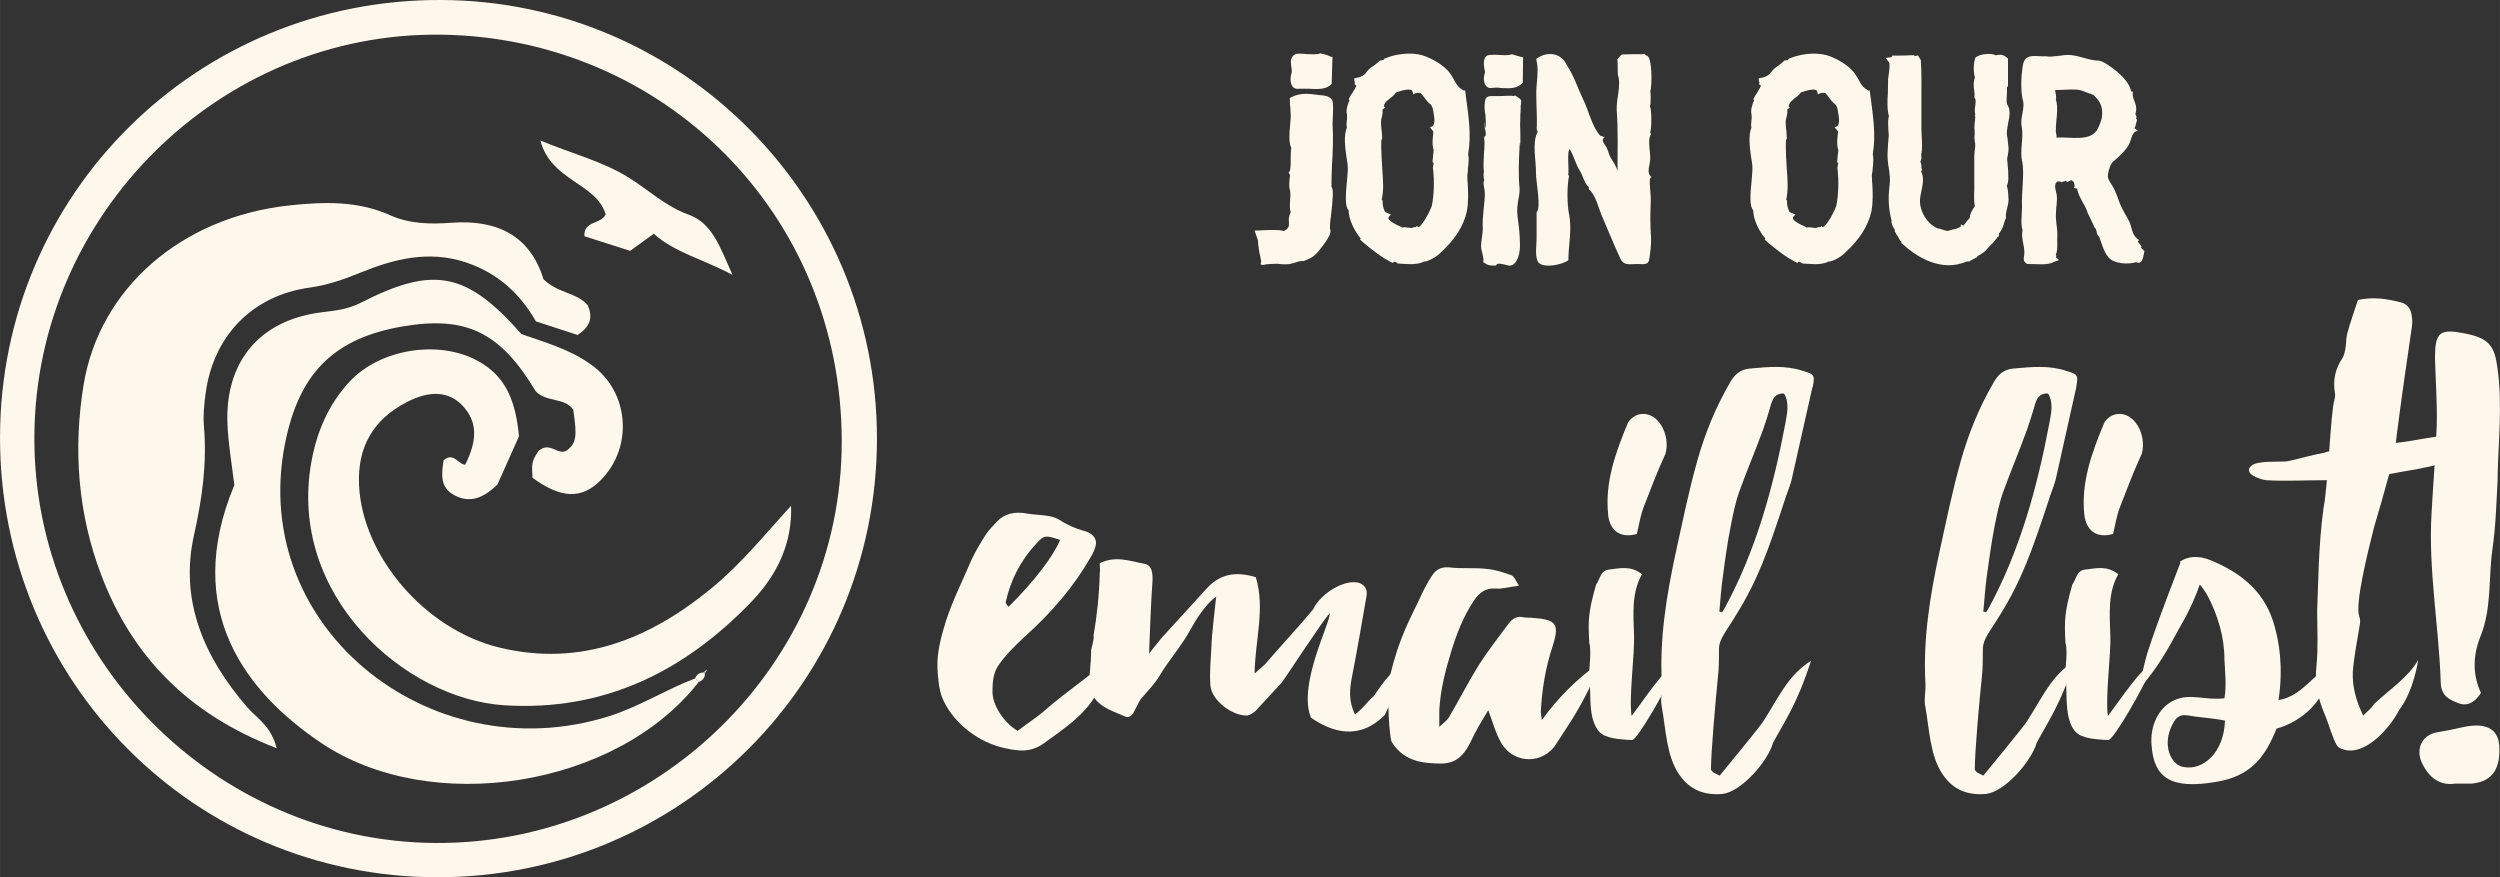
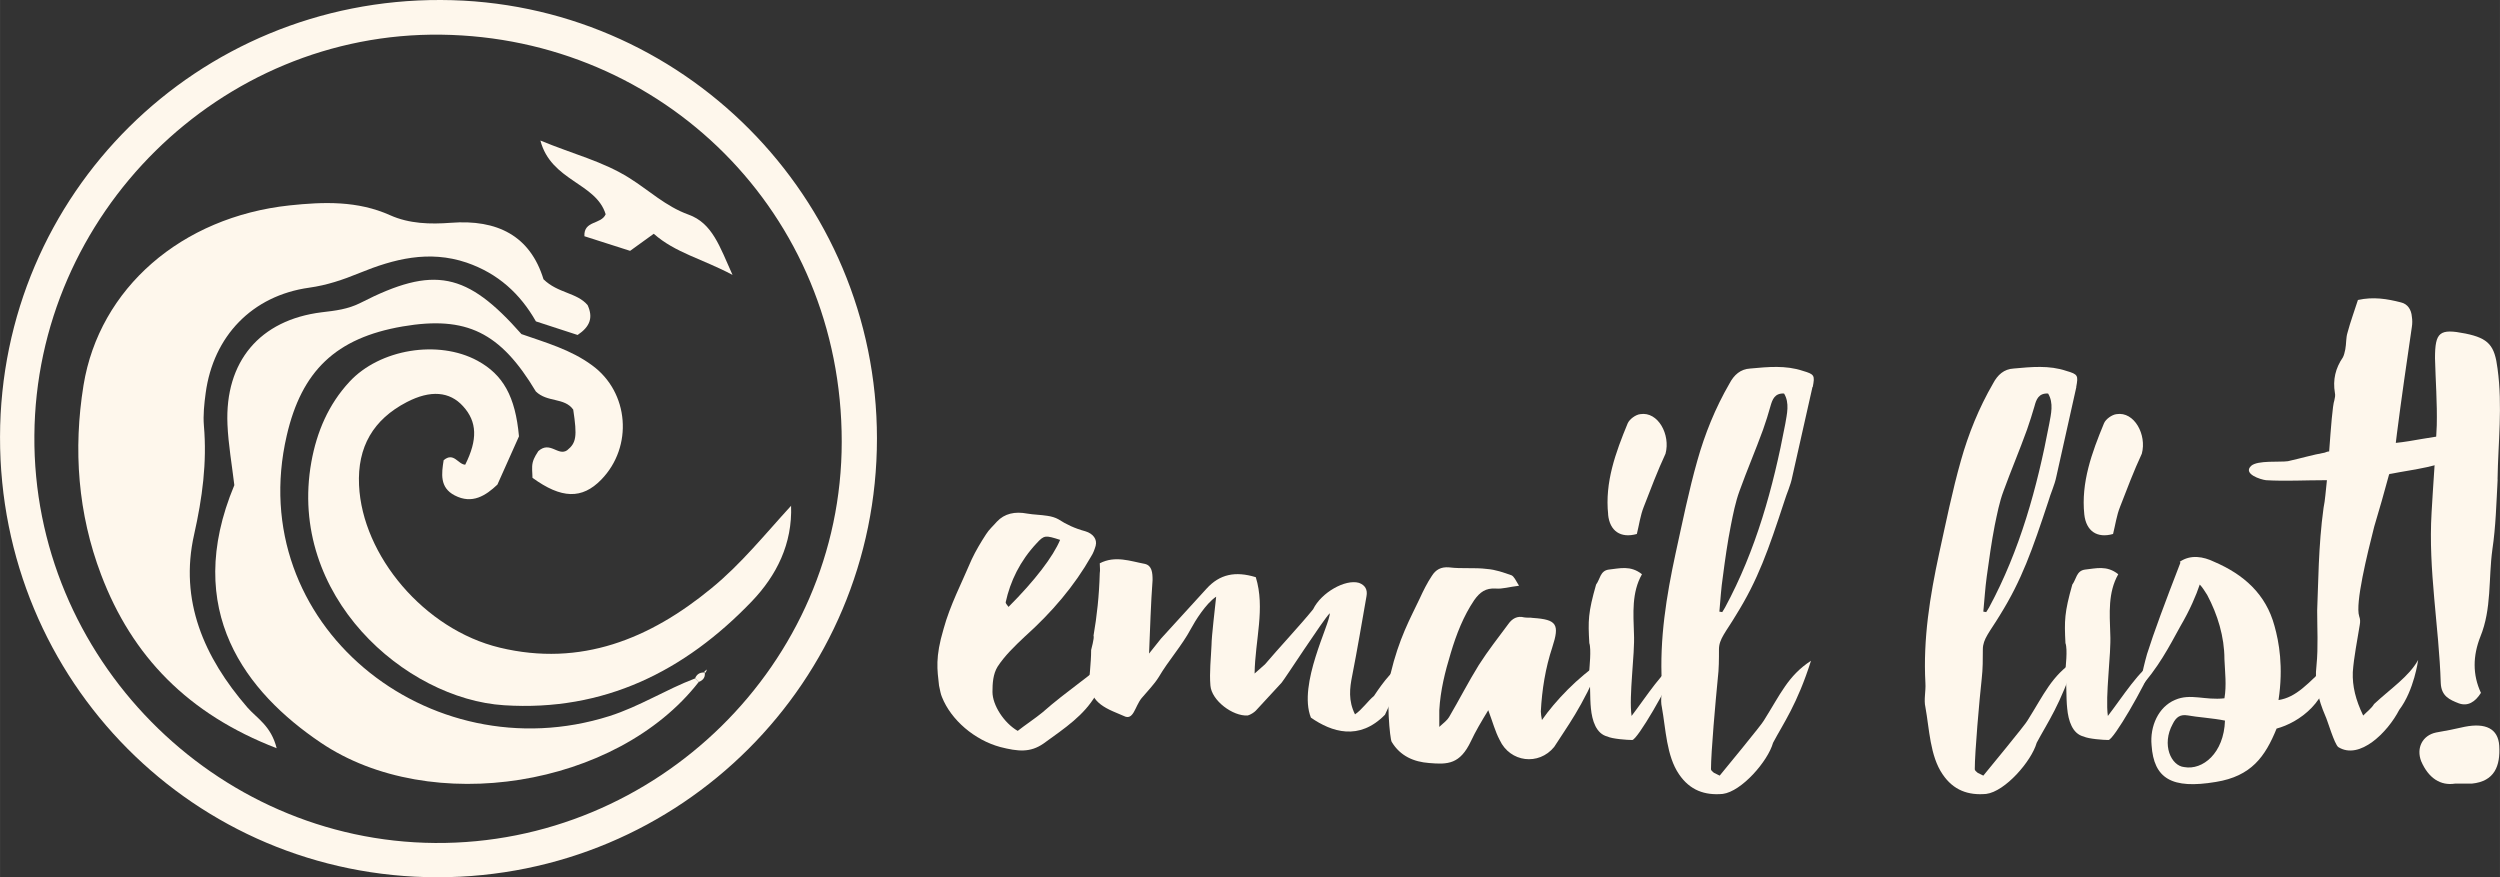
<svg xmlns="http://www.w3.org/2000/svg" width="312.93" height="109.81" viewBox="0 0 312.932 109.813">
  <rect x="0" y="0" width="312.932" height="109.813" fill="#333333" stroke="none" />
  <g fill="#FEF7EC">
    <path d="M0 54.68C.06 24.25 24.66-.12 55.2 0c30.13.1 54.56 24.68 54.57 54.88 0 30.4-24.57 54.95-55.02 54.93C24.33 109.8-.05 85.25 0 54.7zm4.3-.16c-.22 27.7 22.5 50.8 50.16 51 27.7.2 50.9-22.44 50.9-50.22.02-28.65-22.45-50.6-50.12-50.96C27.52 3.97 4.5 26.82 4.3 54.5z" />
    <path d="M34.63 93.66c-11.1-4.28-18.1-11.5-21.98-21.73-2.9-7.65-3.5-15.65-2.2-23.7 1.98-12.16 12.28-21.07 25.8-22.52 4.26-.45 8.5-.6 12.58 1.23 2.4 1.08 5.04 1.14 7.57.95 5.87-.46 9.97 1.65 11.63 7.07 1.8 1.76 4.18 1.65 5.52 3.23.72 1.57.3 2.7-1.25 3.74-1.6-.52-3.34-1.1-5.22-1.7-1.97-3.46-4.73-6-8.68-7.36-4.74-1.6-9.14-.44-13.4 1.3-2.1.86-4.08 1.53-6.3 1.84-7.14 1-12 6.06-12.96 13.2-.18 1.34-.33 2.73-.22 4.08.4 4.62-.2 9.05-1.22 13.6-1.88 8.3 1.25 15.4 6.65 21.65 1.2 1.38 2.98 2.3 3.68 5.13z" />
    <path d="M87.45 85.38c-10.25 13.16-33.54 16.9-47.32 7.57-9.28-6.27-17.37-16.5-10.8-32.22-.3-2.54-.75-5.07-.86-7.6-.34-7.88 4.05-13.08 11.8-14.04 1.7-.2 3.28-.37 4.9-1.2 9.15-4.68 13.26-3.82 20.1 3.93 3.03 1.06 6.17 1.94 8.83 3.9 4.65 3.37 5.18 10.2 1.15 14.33-2.4 2.46-4.97 2.4-8.6-.24 0-.6-.12-1.3.03-1.92.15-.63.57-1.2.7-1.42 1.47-1.32 2.46.66 3.6-.1 1.16-.93 1.28-1.73.77-5.1-1.1-1.54-3.25-.87-4.68-2.27-4.43-7.4-8.67-9.5-16.66-8.14-8.4 1.44-12.66 5.6-14.52 13.66-5.46 23.54 17.74 42.28 40.38 35.12 3.78-1.2 7.08-3.33 10.74-4.72l.45.46z" />
    <path d="M99.02 63.28c.18 4.8-1.82 8.76-4.92 12-8.42 8.77-18.52 13.8-31 13-12.38-.78-27.13-13.7-24.13-30.45.68-3.77 2.14-7.2 4.76-10.03 3.8-4.12 11.14-5.3 16.03-2.65 3.22 1.75 4.75 4.48 5.2 9.47l-2.7 6.04c-1.45 1.37-3.15 2.5-5.35 1.35-1.9-.98-1.64-2.74-1.38-4.4 1.26-1.07 1.8.52 2.7.56 1.57-3.14 1.5-5.38-.27-7.32-1.67-1.85-4.07-2.06-7.04-.52-4.2 2.18-6.2 5.6-5.98 10.4.4 8.8 8.16 18.07 17.62 20.34 10.13 2.44 18.8-1.1 26.5-7.44 3.7-3.02 6.7-6.76 9.98-10.34zM81.82 29.27l-2.95 2.13-5.72-1.83c-.1-2 2.1-1.44 2.66-2.75-1.2-3.95-6.83-4.14-8.17-9.23 4.16 1.73 7.77 2.58 11.15 4.7 2.42 1.52 4.57 3.56 7.38 4.57 3 1.07 3.92 4 5.52 7.55-3.8-2.02-7.18-2.77-9.86-5.15zM88.33 84.2l.16-.4c-.1.08-.2.17-.32.25l.15.14z" />
    <path d="M87 84.92c.24-.6.7-.8 1.32-.73l-.14-.15c.17.67-.12 1.1-.73 1.33l-.45-.46z" />
  </g>
  <g fill="#FEF7EC">
    <path d="M137.16 68.28c-.15.5-.3.94-.58 1.37-2.08 3.66-4.88 6.97-8.33 10.06-1.22 1.15-2.5 2.38-3.38 3.74-.57.93-.64 2.08-.64 3.16 0 1.65 1.43 3.88 3.16 4.88.7-.57 2.3-1.65 3.08-2.3 3.08-2.72 6.53-4.95 8.04-6.53 0 0-.43 2.73-1.36 4.38-1.5 2.52-3.74 4.02-6.54 6.04-1.65 1.14-3.16 1-5.4.43-3.22-.87-6.16-3.38-7.3-6.25-.16-.36-.23-.8-.37-1.44-.22-2-.5-3.5.57-7.1.8-2.95 2.3-5.82 3.52-8.7.5-1.07 1.15-2.15 1.8-3.15.36-.58.93-1.08 1.36-1.58.94-1 2.23-1.3 3.8-1 .8.14 1.66.14 2.52.28.5.07 1 .22 1.37.43 1 .65 2.07 1.15 3.37 1.5 1 .3 1.5 1.02 1.3 1.8zm-4.46-.7c-1.86-.6-2-.6-2.94.42-2.08 2.22-3.3 4.74-3.88 7.4 0 .14.2.35.36.57 3.3-3.3 5.6-6.32 6.46-8.4z" />
    <path d="M175.94 82.8c-.64 3.37-1.58 4.38-2.58 6.67-3.24 3.3-6.68 2.16-9.27.36-1.66-4.16 2.43-11.78 2.36-13.07-.86.86-5.6 8.2-6.03 8.7l-3.23 3.5c-.22.23-.65.5-1 .6-1.88.13-4.54-1.88-4.68-3.75-.14-1.64.07-3.44.14-5.1 0-1 .44-4.66.58-6.02-1.3.86-2.66 3.08-3.16 4.02-1.15 2.15-2.8 3.95-4.02 6.03-.58.94-1.44 1.8-2.16 2.66-.86 1.07-1 2.86-2.23 2.22l-1.36-.58c-2.43-1.07-3.15-2.3-2.86-5.1.07-.86.14-1.72.14-2.58 0-.07.43-1.5.3-1.8.42-2.44.7-4.95.78-7.83.07-.36 0-.7 0-1.22 1.94-1 3.8-.27 5.67.08.86.22.94 1.08.94 2.02-.22 2.94-.3 5.9-.44 9.2l1.5-1.88 5.7-6.25c1.64-1.8 3.58-2.22 6.16-1.43 1.2 3.88-.08 7.83-.15 12.06l1.3-1.15c1.57-1.86 4.52-5.02 6.03-6.9 1-2.07 4.02-3.8 5.74-3.3.8.3 1.08.87.94 1.66-.58 3.3-1.15 6.7-1.8 10-.3 1.5-.5 3.08.36 4.8.86-.57 1.65-1.72 2.37-2.3 1.28-1.93 2.44-3.37 3.94-4.3z" />
    <path d="M200.44 82.87c-2.45 5.8-4.3 8.1-5.9 10.63-1.93 2.37-5.52 1.93-6.82-.87-.57-1.07-.86-2.22-1.43-3.73-.88 1.44-1.6 2.66-2.17 3.88-1.36 2.87-2.87 2.94-5.24 2.73-1.88-.14-3.6-.85-4.68-2.65-.22-.36-.72-5.4-.15-8.48 1.08-4.52 2.45-6.9 3.67-9.48.43-.94.93-1.95 1.5-2.8.5-.8 1.15-1.16 2.16-1.08 1.58.2 3.16 0 4.74.2 1.08.08 2.08.44 3.1.8.28.15.5.58.92 1.3-1.22.14-2.08.43-2.94.35-1.22-.07-1.94.43-2.66 1.44-1.36 2.02-2.23 4.25-2.94 6.62-.72 2.37-1.3 4.67-1.44 7.18v2.08c.64-.57 1-.86 1.22-1.22 1.3-2.22 2.44-4.45 3.73-6.53 1.15-1.8 2.45-3.45 3.67-5.1.5-.72 1.15-1.08 2-.86.37.07.73 0 1.1.07 3 .2 3.36.8 2.43 3.66-.86 2.6-1.3 5.32-1.44 8.05 0 .28.06.64.14 1.07 1.65-2.37 4.52-5.4 7.4-7.25z" />
    <path d="M210.06 82.87c-1.36 3.3-5.1 9.7-5.74 9.76-.65 0-2.52-.14-3.1-.43-1.43-.35-1.93-2-2.08-3.52-.14-1.3-.07-3.52-.2-4.8 0-.22.27-2.6 0-3.38-.16-2.8-.16-3.8.85-7.33.5-.65.5-1.72 1.57-1.87 1.36-.14 2.73-.57 4.17.58-1.3 2.3-1.08 4.88-1 7.47.13 2.5-.66 7.76-.3 10.27 1.87-2.44 4.02-5.9 5.82-6.75zM201.3 64.4c-.43-4.02.93-7.75 2.44-11.4.22-.52 1-1.1 1.58-1.16 2.23-.36 3.8 2.58 3.16 4.95-1 2.15-1.87 4.45-2.73 6.67-.43 1.08-.57 2.23-.86 3.38-2.02.57-3.4-.36-3.6-2.44z" />
    <path d="M226.87 48.46l-2.52 11.2c-.2 1.08-.7 2.1-1 3.1-2 6.1-3.3 9.83-6.04 14.22-1.28 2.15-2.14 3-2.14 4.3 0 1.23 0 2.45-.15 3.67-.27 2.73-.85 9.2-.85 11.35 0 .14.22.3.36.43l.73.36c.3-.37 5.4-6.55 5.53-6.9 2.08-3.3 3.02-5.6 5.9-7.48-1.73 5.46-3.46 7.83-4.75 10.27-.64 2.3-3.94 6.1-6.3 6.4-2.24.2-4.1-.44-5.47-2.46-1.58-2.3-1.65-5.67-2.15-8.4-.22-.93.07-2 0-3.02-.3-5.53.57-10.9 1.72-16.23.86-3.9 1.65-7.84 2.73-11.64.93-3.3 2.23-6.54 4.02-9.63.57-1.08 1.37-1.8 2.6-1.87 2.2-.2 4.44-.43 6.6.3 1.43.42 1.5.56 1.22 2zm-3.52.8c-1.22-.08-1.5.78-1.73 1.57-.28 1-.57 1.94-.93 2.95-.94 2.58-2.02 5.1-2.95 7.68-.5 1.37-.8 2.87-1.08 4.3-.43 2.17-.72 4.25-1 6.4-.22 1.44-.3 2.88-.44 4.4.14 0 .22.06.36.06l.35-.58c3.88-7.18 6.03-15 7.54-22.98.2-1.22.57-2.6-.15-3.8zM259.9 48.46l-2.5 11.2c-.22 1.08-.72 2.1-1 3.1-2.02 6.1-3.32 9.83-6.05 14.22-1.3 2.15-2.15 3-2.15 4.3 0 1.23 0 2.45-.14 3.67-.3 2.73-.87 9.2-.87 11.35 0 .14.2.3.35.43l.72.36c.3-.37 5.4-6.55 5.53-6.9 2.08-3.3 3.02-5.6 5.9-7.48-1.73 5.46-3.46 7.83-4.75 10.27-.65 2.3-3.95 6.1-6.32 6.4-2.23.2-4.1-.44-5.46-2.46-1.58-2.3-1.65-5.67-2.15-8.4-.22-.93.07-2 0-3.02-.3-5.53.57-10.9 1.72-16.23.86-3.9 1.65-7.84 2.73-11.64.93-3.3 2.23-6.54 4.02-9.63.57-1.08 1.36-1.8 2.58-1.87 2.22-.2 4.45-.43 6.6.3 1.44.42 1.5.56 1.23 2zm-3.5.8c-1.23-.08-1.52.78-1.73 1.57-.3 1-.58 1.94-.94 2.95-.93 2.58-2 5.1-2.94 7.68-.52 1.37-.8 2.87-1.1 4.3-.42 2.17-.7 4.25-1 6.4-.2 1.44-.28 2.88-.43 4.4.15 0 .22.06.36.06l.36-.58c3.87-7.18 6.02-15 7.53-22.98.22-1.22.58-2.6-.14-3.8z" />
    <path d="M269.68 82.87c-1.37 3.3-5.1 9.7-5.75 9.76-.65 0-2.5-.14-3.1-.43-1.43-.35-1.93-2-2.07-3.52-.15-1.3-.07-3.52-.22-4.8 0-.22.3-2.6 0-3.38-.14-2.8-.14-3.8.86-7.33.5-.65.5-1.72 1.58-1.87 1.37-.14 2.73-.57 4.17.58-1.3 2.3-1.08 4.88-1 7.47.14 2.5-.65 7.76-.3 10.27 1.88-2.44 4.03-5.9 5.83-6.75zM260.9 64.4c-.42-4.02.95-7.75 2.46-11.4.2-.52 1-1.1 1.58-1.16 2.22-.36 3.8 2.58 3.16 4.95-1 2.15-1.87 4.45-2.73 6.67-.43 1.08-.58 2.23-.87 3.38-2 .57-3.37-.36-3.6-2.44z" />
    <path d="M291.65 82.87c0 4.95-3.95 7.6-6.68 8.33-1.43 3.52-3.16 5.96-7.6 6.68-5.54.93-7.77-.43-8.05-4.6-.22-2.37.86-4.8 2.94-5.67 1.94-.85 3.73.08 6.18-.2.28-1.6.07-3.3 0-4.9 0-2.8-.86-5.6-2.16-8.04-.28-.43-.57-.93-.93-1.3-.43 1.3-1.22 3.17-2.44 5.25-1.36 2.46-2.72 5.18-5.38 8.06.43-.94.57-2.3 1.22-4.6.86-2.73 2.23-6.4 4.17-11.42 0-.07 0-.07-.07-.14 1.37-.94 2.95-.65 4.3 0 3.68 1.58 6.48 4.02 7.56 8.04.56 2 1.13 5.1.5 9.27 2.22-.35 3.65-2 6.45-4.73zM278.5 90.2c-1.43-.3-3.58-.44-4.66-.65-.93-.15-1.44.2-1.87 1.07-1.43 2.6-.2 5.25 1.44 5.4 2.3.42 4.97-1.73 5.1-5.83z" />
    <path d="M308.1 56.94c-2.58 1.5-5.96 1.8-8.83 2.37-.07 0-.15 0-.22.08-.57 2.15-1.22 4.38-1.86 6.53-.88 3.46-2.4 9.64-1.88 11.22.14.36.14.72.07 1.08-.3 1.93-.73 3.95-.87 5.9-.07 1.78.36 3.5 1.3 5.45.57-.58 1.07-.94 1.36-1.44 2.07-1.93 4.37-3.44 5.52-5.52 0 0-.5 3.8-2.37 6.25-1.44 2.8-4.96 6.32-7.62 4.66-.5-.36-1.36-3.38-1.65-3.96-.86-2-1.36-4.02-1.08-6.32.22-2.22.08-4.6.08-6.82.14-3.1.14-8.12.8-12.86.2-.93.27-2.15.42-3.45h-.3c-2.43 0-4.95.14-7.32 0-.7-.08-2.94-.8-1.86-1.8.8-.72 3.6-.43 4.6-.58 1.57-.35 3.08-.8 4.6-1.07.2-.07.35-.15.56-.15.22-3 .43-5.8.65-6.4.07-.28.14-.64.07-.92-.28-1.66.07-3.1 1-4.46.15-.28.22-.64.3-1 .14-.72.07-1.44.28-2.1.36-1.35.86-2.7 1.3-4.08 1.94-.43 3.66-.14 5.38.3.86.2 1.3.92 1.37 1.78.07.43.07.87 0 1.3-.65 4.45-1.3 8.9-1.87 13.36l-.14 1.15c2.22-.22 4.38-.8 6.6-.94 0-1.37 1.8-.3 2.3.14 1.3 1 .36 1.65-.72 2.3z" />
    <path d="M312.84 93.35c.15 2.52-.57 4.46-3.44 4.74h-2.1c-1.78.28-3.3-.65-4.23-2.8-.64-1.66.15-3.24 1.87-3.6 1.15-.2 2.37-.43 3.6-.72 2.58-.5 4.16.22 4.3 2.37zm-.2-33.32c-.16 2.94-.23 5.88-.66 8.76-.5 3.65-.07 7.4-1.5 10.9-.94 2.38-1 4.75.07 7.04-.72 1.15-1.66 1.73-2.8 1.3-1.08-.43-2.16-.86-2.23-2.52-.22-7.1-1.58-14.15-1.15-21.33.2-3.6.5-7.26.65-10.93.07-2.8-.15-5.6-.22-8.4 0-3.3.57-3.74 3.8-3.1 2.95.6 3.67 1.52 4.03 4.4.64 4.66.07 9.26 0 13.85z" />
  </g>
  <g fill="#FEF7EC">
-     <path d="M166.8 15.5c.1 1.76.04 3.48-.07 5.17-.04.9-.07 1.8-.07 2.7.28.35.2 1.4-.07 3.76-.1.6-.12 1.2-.12 1.44v.07c.18.3.14.9-1.37 2.73-.53.68-1 .97-1.9 1.3l-.1.03-.07-.04c-.25 0-.76.15-1.08.26-.18.03-.32.1-.4.1-.35.08-.86.08-1.25.04-.22-.04-.4-.04-.65-.04-.3 0-1.26.04-1.54.15l-.32-.07.08-.44c-.5-2.1-.36-2.55-.43-2.62l-.4-1.18h.36c.24 0 .5-.04.7-.04.26-.03 1.23-.03 1.48-.03.47 0 .8.02 1.1.13.66-.3.66-.58.66-1.08-.04-.36-.04-.75.22-1.26-.15-.5-.1-.98-.08-1.5.04-.44.08-.88-.03-1.34-.15-.54-.04-1.22.03-1.8l-.18-.36.1-.1c.16-.2.16-.98.16-1.5 0-.6 0-1.1.07-1.45-.33-.76-.25-1.8-.15-2.77.04-.54.1-1.04.08-1.43 0-.3-.04-.5-.04-.72-.04-.36-.07-.76-.07-1.2v-.13l.1-.07c.54-.3 1.2-.47 1.95-.47.35 0 .75.04 1.14.1.1 0 .22 0 .36.05.65.04 1.58.1 1.8.76.1.57.07 1.18.04 1.83 0 .3-.04.67-.04 1zm-5.1-6.54c0-.1 0-.25-.03-.36-.08-.54-.18-1.1.1-1.5.15-.22.36-.33.6-.37.37-.03.8 0 1.2.04.3 0 .57.03.83.03.35 0 .6-.03.8-.1l.06-.04.07.04c.43.07.83.2 1.26.4l.2.03-.1 3.34-.04.07c-.54.54-1.26.6-1.87.6-.3 0-.58 0-.9-.03-.44 0-.87-.02-1.26 0-.4.05-.7-.06-.87-.34-.28-.44-.25-1.15-.07-1.66v-.14zM183.75 21.3c-.07.4-.1.8-.07.98 0 .22 0 .43.04.7.07 1.1.1 2.3-.1 3.43-.4 1.88-1.52 3.6-3.28 5.2-.3.38-1.5 1.14-2.12 1.14-.54.28-1.22.32-1.65.32-.3 0-.57-.04-.86-.04-.17 0-.35-.03-.5-.03h-.2l-.37-.23h-.14l-.16.14-.14-.06c-1.4-.72-2.4-1.54-3.56-2.5l-.4-.37.08-.14c-.68-.76-1.54-2.4-1.5-3.5-.48-.45-.4-1.93-.2-3.9.05-.65.12-1.26.08-1.5 0-.37-.07-.73-.14-1.16-.18-1.26-.4-2.8.04-3.84-.1-.3-.04-.6 0-.94.03-.26.03-.47 0-.7-.15-.42.1-1.32.32-1.75l-.1-.14.06-.1c.1-.22.25-.47.43-.72.2-.32.37-.6.48-.86-.07-.07-.14-.15-.25-.18l.07-.25-.07-.12-.04-.32.1-.08c.76-.1 1.2-.35 1.5-.82.23-.32.55-.54.84-.72.18-.14.4-.3.57-.47l.2-.18.46-.08.14-.2h.07c.97-.4 2-.6 3.02-.6.78 0 1.5.12 2.1.37.5.2 2.24.96 3.06 2.18.15.18.25.43.4.65.25.47.5.93.93 1.22l.35.22v.03l.15-.1.14 1.1c.3 2.16.65 4.64.25 6.83v.18c.1.3.06.9-.05 1.9zm-6.78 7.13h.25l.14-.15.15.15c.47 0 1.62-2.23 1.73-2.73.25-1.26.32-3 .14-4.53v-.04l-.03-.2h.03c0-.2.04-.33.08-.48l-.15-.18v-.1c.04-.22.07-.44.07-.65.04-.25.04-.5.08-.72-.25-.72-.1-1.62-.04-2.33l-.42-.54.25-.1c.5-.23.25-1.38.14-2-.03-.13-.07-.24-.07-.34l-.18-.37c-.25-.15-.54-.47-.82-.87-.15-.2-.33-.43-.47-.57l-.04-.05h-.37v-.03l-.32.1-.24.1-.04-.24c-.03-.18-.1-.35-.54-.35-.46 0-1.07.2-1.5.35l-.08.04c-.18.3-.46.5-.7.68-.3.25-.6.47-.73.76 0 .1-.04.18-.07.25l.14.2-.32.24c.07.3 0 .64-.07.93-.08.22-.1.47-.1.65 0 .32.02.65.06.93.05.36.08.72.08 1.08v.07l-.07.07c-.1.22-.03 1.94.05 3.06l.03.64c.1 1.26.22 2.6-.07 3.85l.12.1v.26c0 .35.1.75.32 1.18l.72.3-.22.24c-.1.1-.1.18-.1.25.1.36 1 .8 1.47 1 .12.04.2.1.26.15.07-.04.18-.04.25-.04.15 0 .3 0 .44.04.25.04.5.07.65 0l.17-.07zM190.36 13.45c-.04.57-.07 1.18-.07 1.87-.05.86 0-.22 0 .6.02.62.02 1.23.02 1.84 0 1.08-.03-.54-.1.54-.08 1.76-.18 3.52 0 5.28v.14c0 .5-.08.97-.18 1.4-.08.58-.15 1.12-.1 1.62.02.32.06.65.1.93.1.7.18 1.4.2 2.05.05 1.04.12 2.4-.63 3.23-.17.18-.4.3-.64.3-.25 0-.47-.12-.72-.15-.4-.1-.72-.15-.9 0l-.07.14H186.84c-.3 0-.65-.04-.97-.3l-.22-.13.04-.13c.03-.22-.05-.54-.12-.9-.07-.32-.18-.6-.18-.94 0-.46.1-.97.15-1.47.03-.25.07-.5.07-.75-.07-.75.03-1.6.1-2.43.1-1 .26-1.94.04-2.8v-.04c-.07-.4-.07-.54.04-.8-.1-.3-.1-.6-.07-.9l.03-.1c-.1-.72-.03-1.5 0-2.3.04-.46.07-.9.07-1.3 0-1.14-.03.48-.03-.6v-.14l.03-.05-.03-.04.14-.1c.1-.14.04-.64-.07-.96-.04-.25-.07-.5-.07-.65.03-.48.07 1.03.14.56l.04-.25c.03-.45 0-.88-.04-1.35-.1-.54-.14-1.04-.07-1.58.1-.9.57-.76 1.76-.76.65 0 1.5-.1 1.9 0l.1-.1.16.1c.67.48.67.4.6 1.02-.04.14-.04.3-.04.43zm-4.5-4.53c-.02-.1-.02-.25-.06-.36-.07-.46-.14-1.04.14-1.4.1-.18.33-.28.58-.28.32-.04.72-.04 1.15 0l.72.03c.34 0 .6-.02.74-.1h.19c.32.1.72.22 1.15.33l.18.03-.04 3.2-.06.04c-.5.53-1.22.64-1.8.64-.25 0-.53-.03-.82-.03-.43-.07-.83-.07-1.22 0-.32.04-.6-.1-.76-.35-.28-.43-.25-1.12-.07-1.58v-.15zM206.6 12.98c-.04.1-.04.18-.08.3.25.46.22 2.72.04 3.33.03.04.07.08.1.15l-.1.25c-.32.65.07 2.23 0 3.02-.04.54-.4 1.47-.04 1.9.04.07.1.15.18.22-.07.1-.1.18-.18.25-.07.96.18 2.04.1 3.08-.06 1.44-.06 2.87.05 4.24.03.82-.1 2.04-.25 2.83-.15.72-.97.47-1.58.5-1.08.04-1.73.2-2.16-1-.68-1.47-1.5-3.48-2.2-5.1-.42-1-.74-2.55-1.6-3.27v-.25c-.58-.5-.72-1.4-1.12-2.05-.54-.82-.75-1.86-1.26-2.7-.4.15-.07 2.6-.2 3.2.02.04.06.12.1.15-.26 1.22-.26 3.52 0 4.78.4 1.9-.08 3.85-.08 5.76-.75.6-3.4 1.1-3.84.14-.36-.83-.14-1.98-.14-2.87v-3.27c.6-.47-.08-3.92-.08-4.85.04-1.64-.54-3.76.22-5.24-.1-.1-.14-.35-.14-.5.03-.03.03-.1.03-.14.04-1.26-.07-2.7-.07-4-.04-1.35.36-2.86.04-4.2 0-.06-.04-.17-.04-.28 1.36-.97 3.1-.8 3.84.83.8 1.15 1.37 2.87 2 4.2.73 1.44 1.13 3.48 2.17 4.6.2 0 .37.14.55.2-.5.3-.07.77.1 1.05.33.44.36 1 .65 1.5.32.55.76 1.1.86 1.74 0-2.6.08-5.14-.1-7.7-.08-1.4.6-3.08.14-4.44-.04-.5 0-1.12-.04-1.7l-.03-.2c.18-.22.36-.44.57-.62.94-.04 1.9-.04 2.88-.04.07.08.1.15.18.18.75-.1.75 3.78.5 4.46.1.47.03 1.08.03 1.58zM234.4 21.3c-.08.4-.12.8-.08.98 0 .22 0 .43.04.7.07 1.1.1 2.3-.1 3.43-.4 1.88-1.52 3.6-3.28 5.2-.3.38-1.5 1.14-2.12 1.14-.54.28-1.22.32-1.65.32-.28 0-.57-.04-.85-.04-.18 0-.36-.03-.5-.03h-.22l-.36-.23h-.15l-.14.14-.14-.06c-1.4-.72-2.4-1.54-3.56-2.5l-.4-.37.08-.14c-.7-.76-1.55-2.4-1.5-3.5-.48-.45-.4-1.93-.2-3.9.04-.65.12-1.26.08-1.5 0-.37-.07-.73-.14-1.16-.18-1.26-.4-2.8.03-3.84-.1-.3-.03-.6 0-.94.04-.26.04-.47 0-.7-.14-.42.1-1.32.33-1.75l-.1-.14.06-.1c.1-.22.25-.47.43-.72.18-.32.36-.6.47-.86-.07-.07-.15-.15-.25-.18l.07-.25-.07-.12-.04-.32.1-.08c.76-.1 1.2-.35 1.52-.82.2-.32.54-.54.82-.72.18-.14.4-.3.58-.47l.18-.18.46-.08.14-.2h.07c.98-.4 2.02-.6 3.03-.6.8 0 1.5.12 2.12.37.5.2 2.22.96 3.05 2.18.14.18.25.43.4.65.25.47.5.93.93 1.22l.36.22v.03l.13-.1.15 1.1c.28 2.16.64 4.64.25 6.83v.18c.1.3.07.9-.04 1.9zm-6.8 7.13h.26l.14-.15.14.15c.47 0 1.62-2.23 1.73-2.73.25-1.26.32-3 .14-4.53v-.04l-.02-.2h.03c0-.2.05-.33.08-.48l-.14-.18v-.1c.04-.22.07-.44.07-.65.05-.25.05-.5.08-.72-.25-.72-.1-1.62-.03-2.33l-.43-.54.25-.1c.5-.23.25-1.38.14-2-.02-.13-.06-.24-.06-.34l-.18-.37c-.25-.15-.54-.47-.83-.87-.14-.2-.32-.43-.46-.57l-.04-.05h-.36v-.03l-.32.1-.25.1-.04-.24c-.03-.18-.1-.35-.54-.35-.46 0-1.07.2-1.5.35l-.08.04c-.18.3-.46.5-.72.68-.28.25-.57.47-.7.76 0 .1-.05.18-.08.25l.14.2-.32.24c.07.3 0 .64-.08.93-.07.22-.1.47-.1.65 0 .32.03.65.07.93.03.36.07.72.07 1.08v.07l-.07.07c-.1.22-.04 1.94.03 3.06 0 .2.04.43.04.64.1 1.26.2 2.6-.07 3.85l.1.1v.26c0 .35.1.75.33 1.18l.72.3-.22.24c-.1.1-.1.18-.1.25.1.36 1 .8 1.47 1 .1.04.18.1.25.15.07-.04.18-.04.25-.04.14 0 .3 0 .43.04.25.04.5.07.65 0l.17-.07zM251.2 16.82l.07.36.15 1.37c0 .3-.04.6-.1.9-.05.2-.08.4-.08.54l.03.24c.18 1.72.18 2.62-.07 3 .18.55.18 1.16.22 1.74 0 .4-.1.75-.18 1.1-.1.4-.18.77-.15 1.05l.03.1-.04.08c-.08.2-.15.37-.22.62-.1.43-.3.9-.65 1.33v.33l-.18.07c-.04.1-.1.2-.18.3l-.04.02c-.18.3-.43.5-.6.68s-.37.36-.47.5c-.18.26-.47.47-.83.7-.14.06-.36.2-.4.24l-.07.13-.1.04-.76.4-.04.07h-.35c-.7.3-1.47.47-2.26.47-1.9 0-4.02-1-5.82-2.7l-.1-.06v-.18c-.18-.14-.26-.32-.33-.43 0-.04-.04-.07-.04-.1l-.25-.4-.25-.44.08-.08c-.18-.25-.36-.54-.43-.9l-.04-.18.04-.07c-.4-1.5-.47-2.87-.26-4.52.1-.7 0-1.37-.1-2.1-.08-.34-.1-.74-.15-1.17-.04-.6.03-1.3.06-1.9.04-.36.04-.65.08-.97 0-.1 0-.35-.04-.64-.04-.83-.07-1.44.07-1.8-.25-.9-.2-1.94-.14-2.9 0-.54.03-1 .03-1.48-.03-.25.04-.54.08-.86.07-.5.18-1.36.03-1.54l-.43-.54.76-.08.07-.2h.25c.75 0 1.5 0 2.3-.05h.18l.1.12.4-.1.36.6v.08c.1 1.47.07 2.94.07 4.34v4.23c0 .33.04.62.04.9.03.76.1 1.6-.07 2.27.03.14.03.3.03.36v.17l-.03.08-.1.25.13.4-.03.1c.03 0 .03 0 .03.04v.32l.1.1-.13.3c.4.8.18 1.7.03 2.44-.1.47-.18.86-.18 1.26 0 1.4.94 2.84 2.16 3.4.33.05.55.12.8.23.18.02.32.1.5.1.1 0 .2-.04.32-.08.1-.03.47-.14.8-.2.17-.1.35-.16.5-.2l.07-.35.27.18.08-.07c.03-.08.1-.15.18-.22.2-.32.4-.5.54-.65.03-.5.32-1.1.64-1.46-.1-.75-.1-1.4-.06-2.08v-.68-3.52c0-.3.04-.5.07-.8.05-.35.08-.7 0-1.04-.06-.4-.06-.7-.02-1.07 0-.25 0-.47-.04-.72 0-.18.04-.47.07-.8 0-.14.05-.4.05-.5l-.07-.14.07-.15c-.1-.4-.07-.8 0-1.15.03-.36.1-.72-.07-.93l-.04-.1v-.12c.04-.22 0-.5-.04-.8-.07-.5-.1-1.03.1-1.54-.2-.67-.2-1.75.05-2.46l.07-.1.1-.05c.48-.3 1.27-.4 1.88-.33.25.04.4.1.46.14h.08l.18-.02c.43-.1.86 0 1.22.36l.1.07v3.5l-.14.06c.04.26 0 .62 0 .94-.04.47-.07 1.1.07 1.3.43.64.25 1.54.07 2.4-.07.5-.18.97-.14 1.32zM267.43 32.8c-.97.33-2.87.26-3.55-.64-.58-.72-.8-1.7-1.12-2.55-.43-.3-.2-.82-.6-1.17-.22-.58-.55-1.15-.83-1.76-.25-.97-1.12-1.9-1.33-3.06-.15-.02-.25-.06-.4-.1.25-.35-.1-1.22-.57-.86-.07.04-.15.08-.22.15-.1-.1-.2-.16-.3-.2-.05.04-.08.1-.15.15l-.08-.07c-.07.03-.14.1-.18.14l-.2-.1c-.1 0-.2 0-.27-.04-.65.25-.3 1.1-.18 1.7.1.78-.1 1.57-.1 2.4-.05.9.2 1.8.17 2.65-.04.75.1 1.8-.18 2.44 0 .07.07.1.07.15 0 .07-.06.14-.1.18.15.1.3.2.4.35-.22.08-.47.15-.68.26-.83.44-2.3.2-3.3.22-.65-.4-.33-.82-.33-1.44 0-.93-.44-1.83-.23-2.8-.28-.75-.03-2.3-.07-3.23-.07-1.33.32-3.95.04-5.28-.36-1.44.2-3.02-.07-4.42-.26-1.18.5-2.37.1-3.48-.25-1.26-.18-2.9.04-4.2.26-1.66 1.73-1.05 2.95-1.15.54.2 2.23-.25 3.02-.15 1.2.1 2.37.7 3.52.7.57.02 1.86 1 2.33 1.4.68.6 1.6 1.53 1.72 2.43.07.04.14.04.25.07-.25.76.6 1.55.36 2.44v.05c-.07.22-.07.36 0 .47l.1.18-.1.18c.07.07.1.1.14.2-.1.3-.14.73-.32 1.05.14.08.3.22.43.33-.78.07-.78 1-1.07 1.58-.32.75-1.36 1.72-2.08 2.3-.3.25-.68 1.47-.6 1.9.06.4.35.75.56 1.1.4.66.63 1.38.88 2.06.32.9.9 1.7 1.3 2.55.24.65.3 1.44.85 1.94.1.06.22.17.3.24l-.16.18c.18.22.33.4.47.6 0 .05-.03.08-.07.16.14.14.3.28.43.43v.04c-.1.4-.2 1.73-.97 1.37zm-5.38-20.9c-.1-.03-.18-.1-.3-.14-.6-.14-1.07-.5-1.8-.54-.9-.07-1.75.07-2.68.04-.04.4.2.75.07 1.18.36 1.08 0 2.6 0 3.8v.3c0 .03.14.4.07.68 1.66-.14 4.4.64 5.22-1.2.36-.8.54-1.2.5-2.1-.03-.8-.43-1.44-1.07-2.02z" />
-   </g>
+     </g>
</svg>